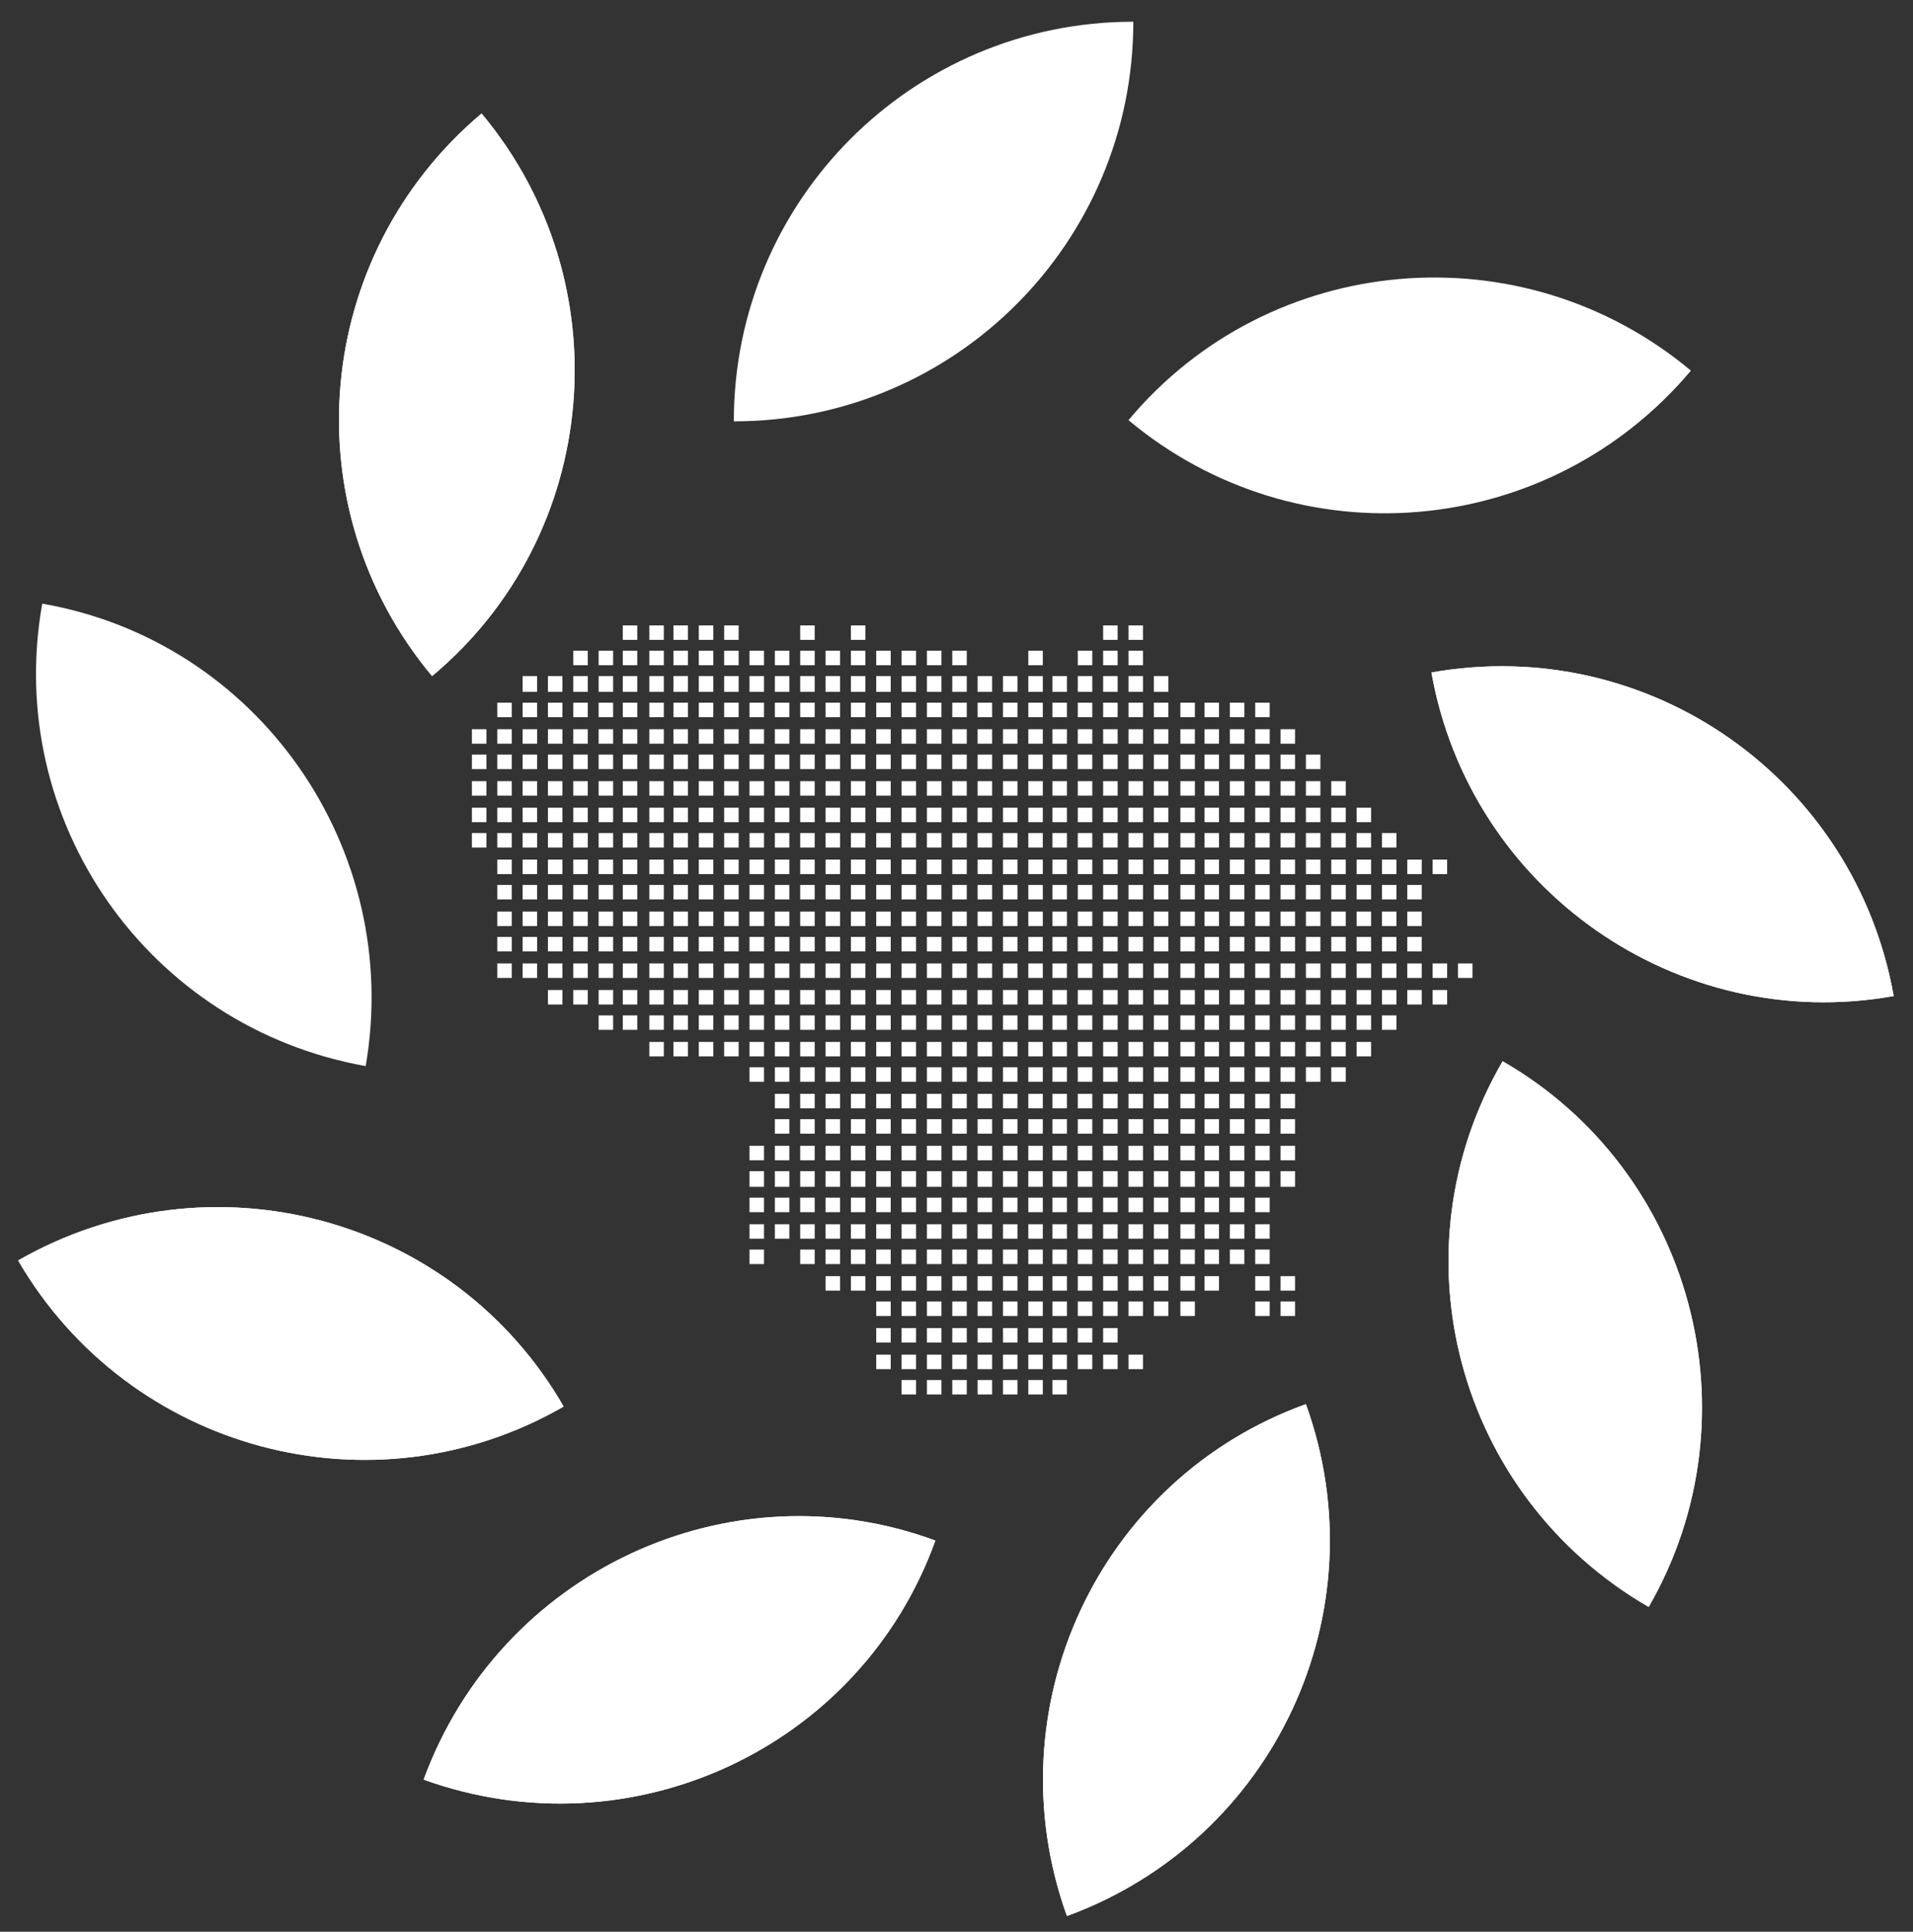
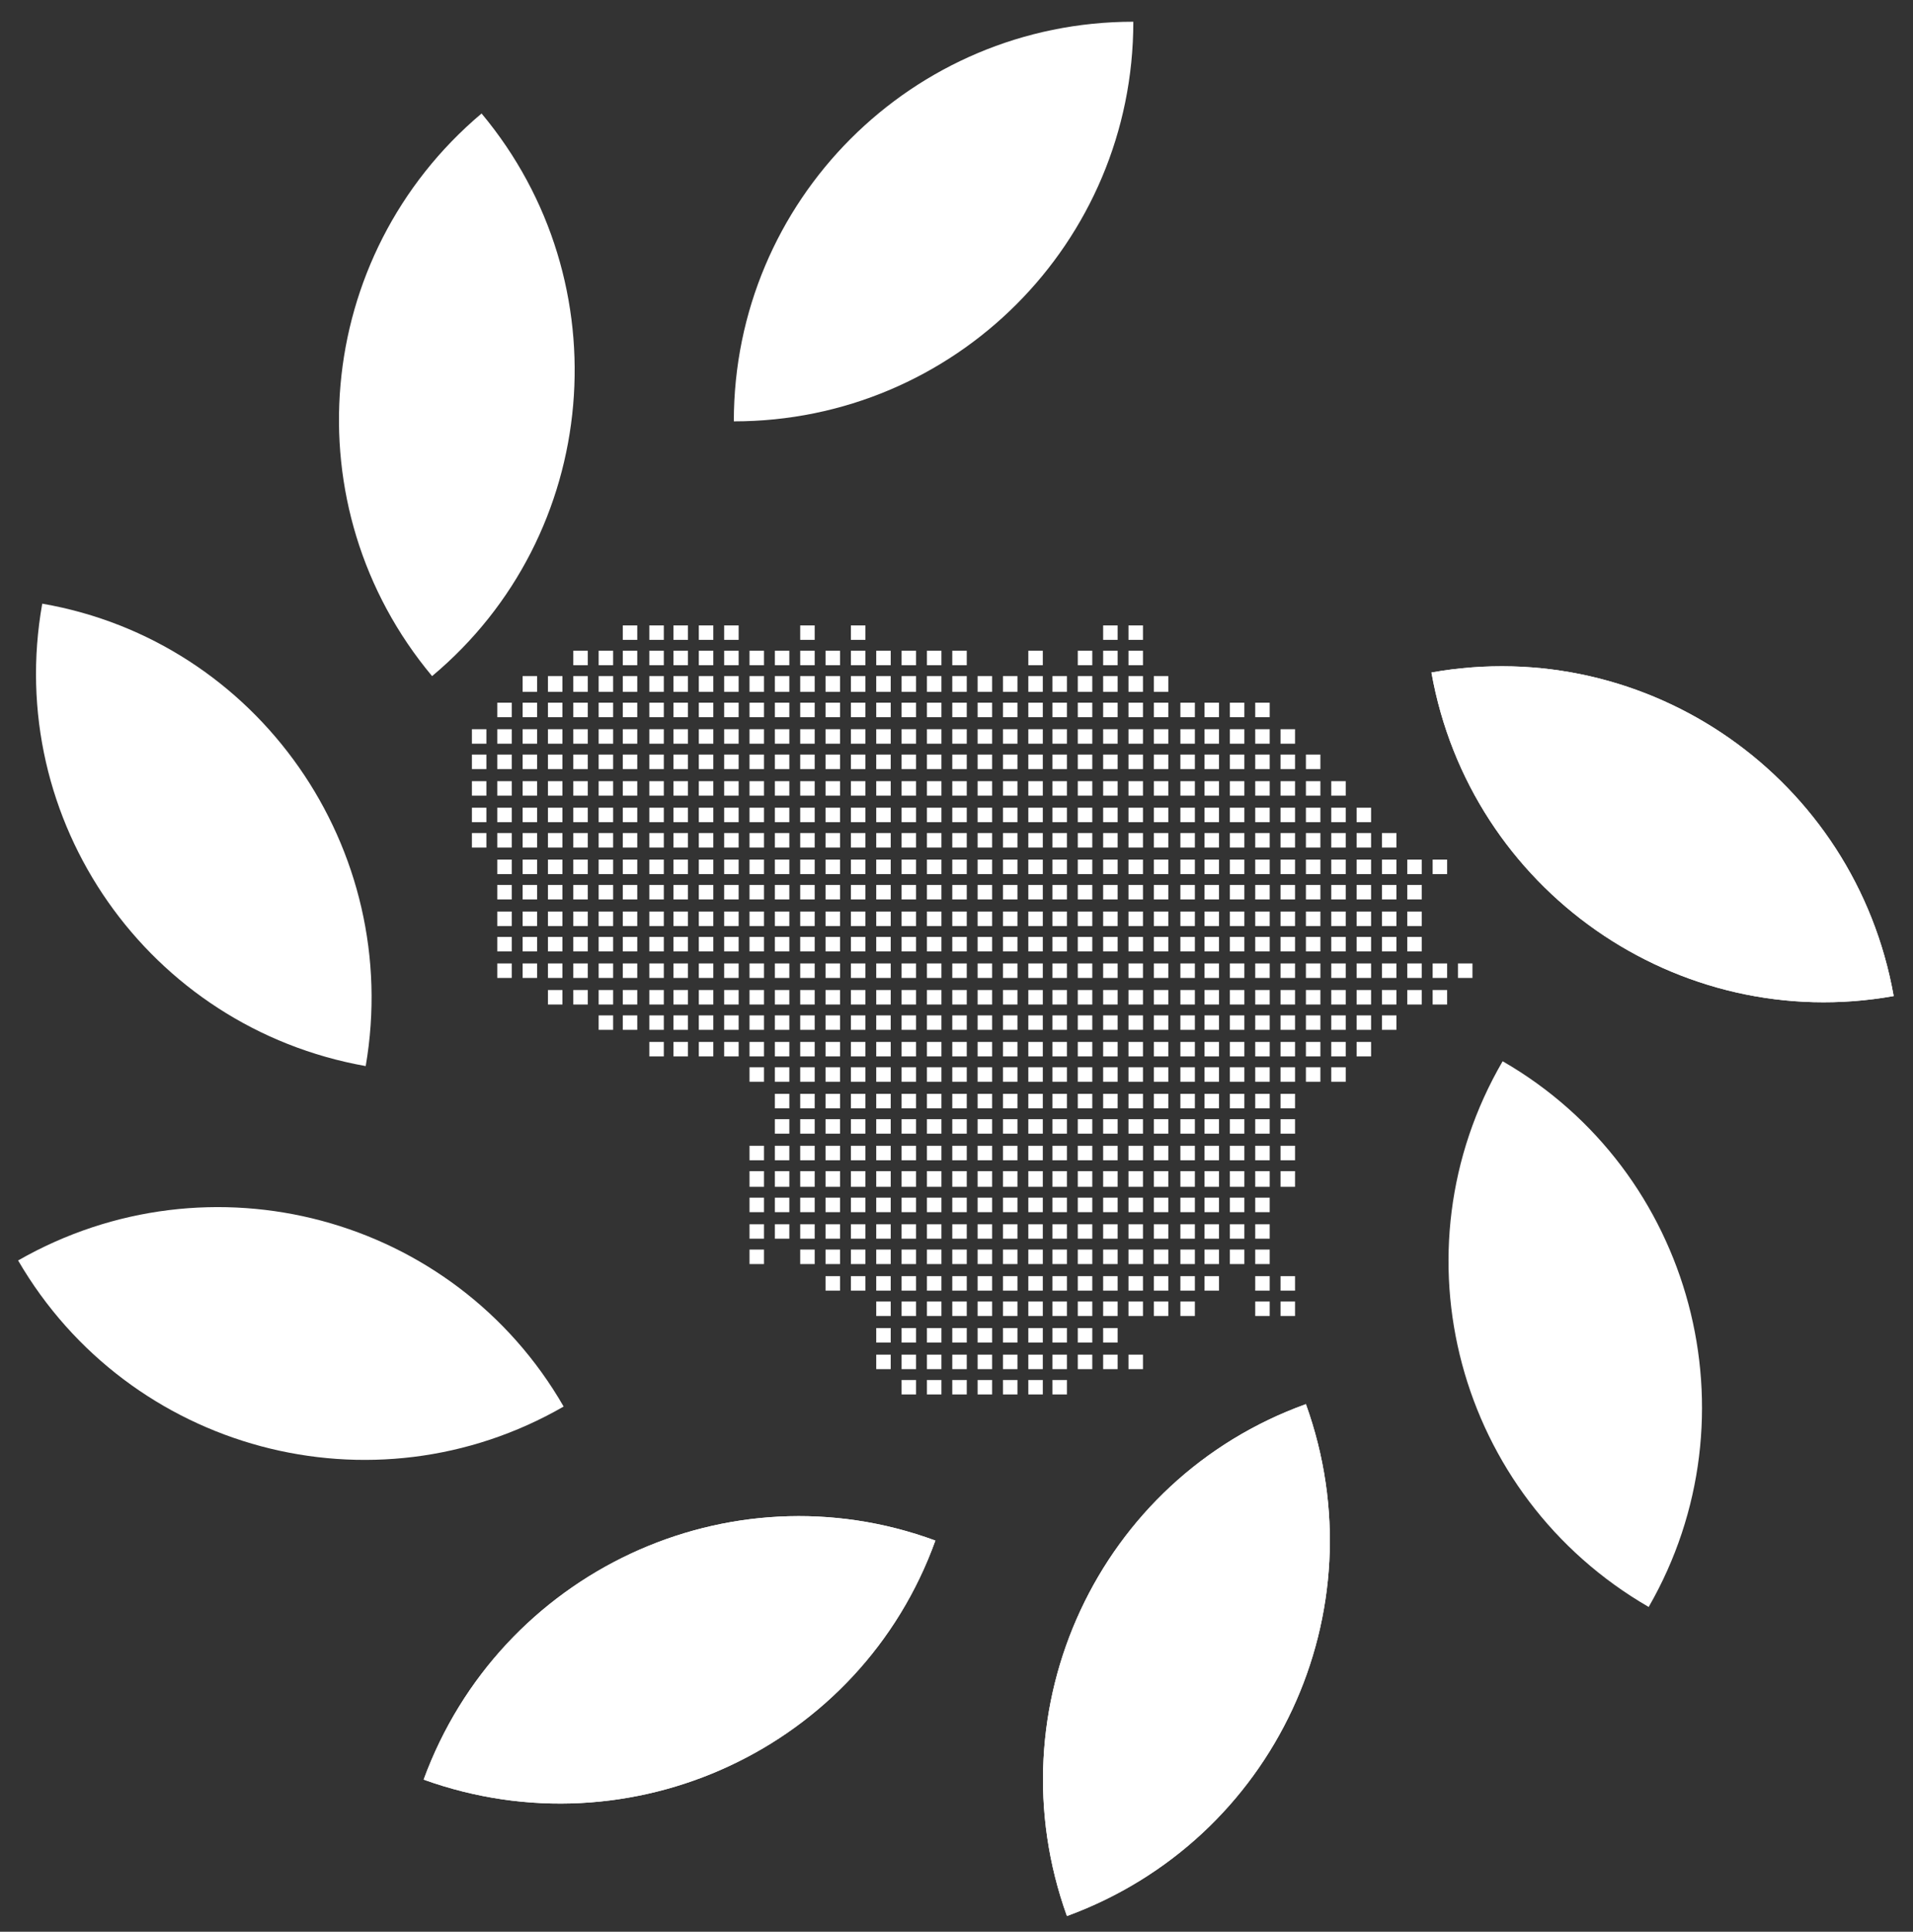
<svg xmlns="http://www.w3.org/2000/svg" version="1.1" id="Layer_1" x="0px" y="0px" viewBox="0 0 158.5 160" style="enable-background:new 0 0 158.5 160;" xml:space="preserve">
  <rect x="0" y="0" width="158.5" height="160" fill="#333333" stroke="none" />
  <style type="text/css">
	.st0{fill:#FFFFFF;}
</style>
  <g>
    <path class="st0" d="M60.8,34.9L60.8,34.9c0-18.3,14.8-33.1,33.1-33.1l0,0C93.9,20.1,79.1,34.9,60.8,34.9L60.8,34.9z" />
    <path class="st0" d="M35.8,56L35.8,56c-11.7-14-9.9-34.8,4.1-46.6l0,0C51.6,23.4,49.8,44.3,35.8,56L35.8,56z" />
    <path class="st0" d="M30.3,88.3L30.3,88.3c-18-3.2-30-20.3-26.8-38.3l0,0C21.4,53.1,33.4,70.3,30.3,88.3L30.3,88.3z" />
-     <path class="st0" d="M35.8,56L35.8,56c-11.7-14-9.9-34.8,4.1-46.6l0,0C51.6,23.4,49.8,44.3,35.8,56L35.8,56z" />
-     <path class="st0" d="M46.7,116.5L46.7,116.5c-15.8,9.1-36,3.7-45.2-12.1l0,0C17.4,95.3,37.6,100.7,46.7,116.5L46.7,116.5z" />
    <path class="st0" d="M46.7,116.5L46.7,116.5c-15.8,9.1-36,3.7-45.2-12.1l0,0C17.4,95.3,37.6,100.7,46.7,116.5L46.7,116.5z" />
    <path class="st0" d="M77.5,127.6L77.5,127.6c-6.2,17.2-25.2,26-42.4,19.8l0,0C41.4,130.2,60.4,121.3,77.5,127.6L77.5,127.6z" />
-     <path class="st0" d="M77.5,127.6L77.5,127.6c-6.2,17.2-25.2,26-42.4,19.8l0,0C41.4,130.2,60.4,121.3,77.5,127.6L77.5,127.6z" />
+     <path class="st0" d="M77.5,127.6L77.5,127.6c-6.2,17.2-25.2,26-42.4,19.8l0,0C41.4,130.2,60.4,121.3,77.5,127.6L77.5,127.6" />
    <path class="st0" d="M108.2,116.3L108.2,116.3c6.2,17.2-2.6,36.1-19.8,42.4l0,0C82.2,141.5,91,122.5,108.2,116.3L108.2,116.3z" />
    <path class="st0" d="M108.2,116.3L108.2,116.3c6.2,17.2-2.6,36.1-19.8,42.4l0,0C82.2,141.5,91,122.5,108.2,116.3L108.2,116.3z" />
    <path class="st0" d="M124.5,87.9L124.5,87.9c15.8,9.1,21.2,29.4,12.1,45.2l0,0C120.7,123.9,115.3,103.7,124.5,87.9L124.5,87.9z" />
-     <path class="st0" d="M124.5,87.9L124.5,87.9c15.8,9.1,21.2,29.4,12.1,45.2l0,0C120.7,123.9,115.3,103.7,124.5,87.9L124.5,87.9z" />
    <path class="st0" d="M118.6,55.7L118.6,55.7c18-3.2,35.1,8.8,38.3,26.8l0,0l0,0C139,85.7,121.8,73.7,118.6,55.7L118.6,55.7z" />
    <path class="st0" d="M118.6,55.7L118.6,55.7c18-3.2,35.1,8.8,38.3,26.8l0,0l0,0C139,85.7,121.8,73.7,118.6,55.7L118.6,55.7z" />
-     <path class="st0" d="M93.5,34.8L93.5,34.8c11.7-14,32.6-15.8,46.6-4.1l0,0C128.3,44.7,107.5,46.5,93.5,34.8L93.5,34.8z" />
    <path class="st0" d="M122,79.8V81h-1.2v-1.2H122z M118.7,72.4h1.2v-1.2h-1.2V72.4z M118.7,81h1.2v-1.2h-1.2V81z M118.7,83.2h1.2   v-1.2h-1.2V83.2z M116.6,72.4h1.2v-1.2h-1.2V72.4z M116.6,74.5h1.2v-1.2h-1.2V74.5z M116.6,76.7h1.2v-1.2h-1.2V76.7z M116.6,78.8   h1.2v-1.2h-1.2V78.8z M116.6,81h1.2v-1.2h-1.2V81z M116.6,83.2h1.2v-1.2h-1.2V83.2z M114.5,70.2h1.2V69h-1.2V70.2z M114.5,72.4h1.2   v-1.2h-1.2V72.4z M114.5,74.5h1.2v-1.2h-1.2V74.5z M114.5,76.7h1.2v-1.2h-1.2V76.7z M114.5,78.8h1.2v-1.2h-1.2V78.8z M114.5,81h1.2   v-1.2h-1.2V81z M114.5,83.2h1.2v-1.2h-1.2V83.2z M114.5,85.3h1.2v-1.2h-1.2V85.3z M112.4,68.1h1.2v-1.2h-1.2V68.1z M112.4,70.2h1.2   V69h-1.2V70.2z M112.4,72.4h1.2v-1.2h-1.2V72.4z M112.4,74.5h1.2v-1.2h-1.2V74.5z M112.4,76.7h1.2v-1.2h-1.2V76.7z M112.4,78.8h1.2   v-1.2h-1.2V78.8z M112.4,81h1.2v-1.2h-1.2V81z M112.4,83.2h1.2v-1.2h-1.2V83.2z M112.4,85.3h1.2v-1.2h-1.2V85.3z M112.4,87.5h1.2   v-1.2h-1.2V87.5z M110.3,65.9h1.2v-1.2h-1.2V65.9z M110.3,68.1h1.2v-1.2h-1.2V68.1z M110.3,70.2h1.2V69h-1.2V70.2z M110.3,72.4h1.2   v-1.2h-1.2V72.4z M110.3,74.5h1.2v-1.2h-1.2V74.5z M110.3,76.7h1.2v-1.2h-1.2V76.7z M110.3,78.8h1.2v-1.2h-1.2V78.8z M110.3,81h1.2   v-1.2h-1.2V81z M110.3,83.2h1.2v-1.2h-1.2V83.2z M110.3,85.3h1.2v-1.2h-1.2V85.3z M110.3,87.5h1.2v-1.2h-1.2V87.5z M110.3,89.6h1.2   v-1.2h-1.2V89.6z M108.2,63.7h1.2v-1.2h-1.2V63.7z M108.2,65.9h1.2v-1.2h-1.2V65.9z M108.2,68.1h1.2v-1.2h-1.2V68.1z M108.2,70.2   h1.2V69h-1.2V70.2z M108.2,72.4h1.2v-1.2h-1.2V72.4z M108.2,74.5h1.2v-1.2h-1.2V74.5z M108.2,76.7h1.2v-1.2h-1.2V76.7z M108.2,78.8   h1.2v-1.2h-1.2V78.8z M108.2,81h1.2v-1.2h-1.2V81z M108.2,83.2h1.2v-1.2h-1.2V83.2z M108.2,85.3h1.2v-1.2h-1.2V85.3z M108.2,87.5   h1.2v-1.2h-1.2V87.5z M108.2,89.6h1.2v-1.2h-1.2V89.6z M106.1,61.6h1.2v-1.2h-1.2V61.6z M106.1,63.7h1.2v-1.2h-1.2V63.7z    M106.1,65.9h1.2v-1.2h-1.2V65.9z M106.1,68.1h1.2v-1.2h-1.2V68.1z M106.1,70.2h1.2V69h-1.2V70.2z M106.1,72.4h1.2v-1.2h-1.2V72.4z    M106.1,74.5h1.2v-1.2h-1.2V74.5z M106.1,76.7h1.2v-1.2h-1.2V76.7z M106.1,78.8h1.2v-1.2h-1.2V78.8z M106.1,81h1.2v-1.2h-1.2V81z    M106.1,83.2h1.2v-1.2h-1.2V83.2z M106.1,85.3h1.2v-1.2h-1.2V85.3z M106.1,87.5h1.2v-1.2h-1.2V87.5z M106.1,89.6h1.2v-1.2h-1.2   V89.6z M106.1,91.8h1.2v-1.2h-1.2V91.8z M106.1,93.9h1.2v-1.2h-1.2V93.9z M106.1,96.1h1.2v-1.2h-1.2V96.1z M106.1,98.3h1.2V97h-1.2   V98.3z M106.1,106.9h1.2v-1.2h-1.2V106.9z M106.1,109h1.2v-1.2h-1.2V109z M104,59.4h1.2v-1.2H104V59.4z M104,61.6h1.2v-1.2H104   V61.6z M104,63.7h1.2v-1.2H104V63.7z M104,65.9h1.2v-1.2H104V65.9z M104,68.1h1.2v-1.2H104V68.1z M104,70.2h1.2V69H104V70.2z    M104,72.4h1.2v-1.2H104V72.4z M104,74.5h1.2v-1.2H104V74.5z M104,76.7h1.2v-1.2H104V76.7z M104,78.8h1.2v-1.2H104V78.8z M104,81   h1.2v-1.2H104V81z M104,83.2h1.2v-1.2H104V83.2z M104,85.3h1.2v-1.2H104V85.3z M104,87.5h1.2v-1.2H104V87.5z M104,89.6h1.2v-1.2   H104V89.6z M104,91.8h1.2v-1.2H104V91.8z M104,93.9h1.2v-1.2H104V93.9z M104,96.1h1.2v-1.2H104V96.1z M104,98.3h1.2V97H104V98.3z    M104,100.4h1.2v-1.2H104V100.4z M104,102.6h1.2v-1.2H104V102.6z M104,104.7h1.2v-1.2H104V104.7z M104,106.9h1.2v-1.2H104V106.9z    M104,109h1.2v-1.2H104V109z M101.9,59.4h1.2v-1.2h-1.2V59.4z M101.9,61.6h1.2v-1.2h-1.2V61.6z M101.9,63.7h1.2v-1.2h-1.2V63.7z    M101.9,65.9h1.2v-1.2h-1.2V65.9z M101.9,68.1h1.2v-1.2h-1.2V68.1z M101.9,70.2h1.2V69h-1.2V70.2z M101.9,72.4h1.2v-1.2h-1.2V72.4z    M101.9,74.5h1.2v-1.2h-1.2V74.5z M101.9,76.7h1.2v-1.2h-1.2V76.7z M101.9,78.8h1.2v-1.2h-1.2V78.8z M101.9,81h1.2v-1.2h-1.2V81z    M101.9,83.2h1.2v-1.2h-1.2V83.2z M101.9,85.3h1.2v-1.2h-1.2V85.3z M101.9,87.5h1.2v-1.2h-1.2V87.5z M101.9,89.6h1.2v-1.2h-1.2   V89.6z M101.9,91.8h1.2v-1.2h-1.2V91.8z M101.9,93.9h1.2v-1.2h-1.2V93.9z M101.9,96.1h1.2v-1.2h-1.2V96.1z M101.9,98.3h1.2V97h-1.2   V98.3z M101.9,100.4h1.2v-1.2h-1.2V100.4z M101.9,102.6h1.2v-1.2h-1.2V102.6z M101.9,104.7h1.2v-1.2h-1.2V104.7z M99.8,59.4h1.2   v-1.2h-1.2V59.4z M99.8,61.6h1.2v-1.2h-1.2V61.6z M99.8,63.7h1.2v-1.2h-1.2V63.7z M99.8,65.9h1.2v-1.2h-1.2V65.9z M99.8,68.1h1.2   v-1.2h-1.2V68.1z M99.8,70.2h1.2V69h-1.2V70.2z M99.8,72.4h1.2v-1.2h-1.2V72.4z M99.8,74.5h1.2v-1.2h-1.2V74.5z M99.8,76.7h1.2   v-1.2h-1.2V76.7z M99.8,78.8h1.2v-1.2h-1.2V78.8z M99.8,81h1.2v-1.2h-1.2V81z M99.8,83.2h1.2v-1.2h-1.2V83.2z M99.8,85.3h1.2v-1.2   h-1.2V85.3z M99.8,87.5h1.2v-1.2h-1.2V87.5z M99.8,89.6h1.2v-1.2h-1.2V89.6z M99.8,91.8h1.2v-1.2h-1.2V91.8z M99.8,93.9h1.2v-1.2   h-1.2V93.9z M99.8,96.1h1.2v-1.2h-1.2V96.1z M99.8,98.3h1.2V97h-1.2V98.3z M99.8,100.4h1.2v-1.2h-1.2V100.4z M99.8,102.6h1.2v-1.2   h-1.2V102.6z M99.8,104.7h1.2v-1.2h-1.2V104.7z M99.8,106.9h1.2v-1.2h-1.2V106.9z M97.7,59.4H99v-1.2h-1.2V59.4z M97.7,61.6H99   v-1.2h-1.2V61.6z M97.7,63.7H99v-1.2h-1.2V63.7z M97.7,65.9H99v-1.2h-1.2V65.9z M97.7,68.1H99v-1.2h-1.2V68.1z M97.7,70.2H99V69   h-1.2V70.2z M97.7,72.4H99v-1.2h-1.2V72.4z M97.7,74.5H99v-1.2h-1.2V74.5z M97.7,76.7H99v-1.2h-1.2V76.7z M97.7,78.8H99v-1.2h-1.2   V78.8z M97.7,81H99v-1.2h-1.2V81z M97.7,83.2H99v-1.2h-1.2V83.2z M97.7,85.3H99v-1.2h-1.2V85.3z M97.7,87.5H99v-1.2h-1.2V87.5z    M97.7,89.6H99v-1.2h-1.2V89.6z M97.7,91.8H99v-1.2h-1.2V91.8z M97.7,93.9H99v-1.2h-1.2V93.9z M97.7,96.1H99v-1.2h-1.2V96.1z    M97.7,98.3H99V97h-1.2V98.3z M97.7,100.4H99v-1.2h-1.2V100.4z M97.7,102.6H99v-1.2h-1.2V102.6z M97.7,104.7H99v-1.2h-1.2V104.7z    M97.7,106.9H99v-1.2h-1.2V106.9z M97.7,109H99v-1.2h-1.2V109z M95.6,57.3h1.2V56h-1.2V57.3z M95.6,59.4h1.2v-1.2h-1.2V59.4z    M95.6,61.6h1.2v-1.2h-1.2V61.6z M95.6,63.7h1.2v-1.2h-1.2V63.7z M95.6,65.9h1.2v-1.2h-1.2V65.9z M95.6,68.1h1.2v-1.2h-1.2V68.1z    M95.6,70.2h1.2V69h-1.2V70.2z M95.6,72.4h1.2v-1.2h-1.2V72.4z M95.6,74.5h1.2v-1.2h-1.2V74.5z M95.6,76.7h1.2v-1.2h-1.2V76.7z    M95.6,78.8h1.2v-1.2h-1.2V78.8z M95.6,81h1.2v-1.2h-1.2V81z M95.6,83.2h1.2v-1.2h-1.2V83.2z M95.6,85.3h1.2v-1.2h-1.2V85.3z    M95.6,87.5h1.2v-1.2h-1.2V87.5z M95.6,89.6h1.2v-1.2h-1.2V89.6z M95.6,91.8h1.2v-1.2h-1.2V91.8z M95.6,93.9h1.2v-1.2h-1.2V93.9z    M95.6,96.1h1.2v-1.2h-1.2V96.1z M95.6,98.3h1.2V97h-1.2V98.3z M95.6,100.4h1.2v-1.2h-1.2V100.4z M95.6,102.6h1.2v-1.2h-1.2V102.6z    M95.6,104.7h1.2v-1.2h-1.2V104.7z M95.6,106.9h1.2v-1.2h-1.2V106.9z M95.6,109h1.2v-1.2h-1.2V109z M93.5,53h1.2v-1.2h-1.2V53z    M93.5,55.1h1.2v-1.2h-1.2V55.1z M93.5,57.3h1.2V56h-1.2V57.3z M93.5,59.4h1.2v-1.2h-1.2V59.4z M93.5,61.6h1.2v-1.2h-1.2V61.6z    M93.5,63.7h1.2v-1.2h-1.2V63.7z M93.5,65.9h1.2v-1.2h-1.2V65.9z M93.5,68.1h1.2v-1.2h-1.2V68.1z M93.5,70.2h1.2V69h-1.2V70.2z    M93.5,72.4h1.2v-1.2h-1.2V72.4z M93.5,74.5h1.2v-1.2h-1.2V74.5z M93.5,76.7h1.2v-1.2h-1.2V76.7z M93.5,78.8h1.2v-1.2h-1.2V78.8z    M93.5,81h1.2v-1.2h-1.2V81z M93.5,83.2h1.2v-1.2h-1.2V83.2z M93.5,85.3h1.2v-1.2h-1.2V85.3z M93.5,87.5h1.2v-1.2h-1.2V87.5z    M93.5,89.6h1.2v-1.2h-1.2V89.6z M93.5,91.8h1.2v-1.2h-1.2V91.8z M93.5,93.9h1.2v-1.2h-1.2V93.9z M93.5,96.1h1.2v-1.2h-1.2V96.1z    M93.5,98.3h1.2V97h-1.2V98.3z M93.5,100.4h1.2v-1.2h-1.2V100.4z M93.5,102.6h1.2v-1.2h-1.2V102.6z M93.5,104.7h1.2v-1.2h-1.2   V104.7z M93.5,106.9h1.2v-1.2h-1.2V106.9z M93.5,109h1.2v-1.2h-1.2V109z M93.5,113.4h1.2v-1.2h-1.2V113.4z M91.4,53h1.2v-1.2h-1.2   V53z M91.4,55.1h1.2v-1.2h-1.2V55.1z M91.4,57.3h1.2V56h-1.2V57.3z M91.4,59.4h1.2v-1.2h-1.2V59.4z M91.4,61.6h1.2v-1.2h-1.2V61.6z    M91.4,63.7h1.2v-1.2h-1.2V63.7z M91.4,65.9h1.2v-1.2h-1.2V65.9z M91.4,68.1h1.2v-1.2h-1.2V68.1z M91.4,70.2h1.2V69h-1.2V70.2z    M91.4,72.4h1.2v-1.2h-1.2V72.4z M91.4,74.5h1.2v-1.2h-1.2V74.5z M91.4,76.7h1.2v-1.2h-1.2V76.7z M91.4,78.8h1.2v-1.2h-1.2V78.8z    M91.4,81h1.2v-1.2h-1.2V81z M91.4,83.2h1.2v-1.2h-1.2V83.2z M91.4,85.3h1.2v-1.2h-1.2V85.3z M91.4,87.5h1.2v-1.2h-1.2V87.5z    M91.4,89.6h1.2v-1.2h-1.2V89.6z M91.4,91.8h1.2v-1.2h-1.2V91.8z M91.4,93.9h1.2v-1.2h-1.2V93.9z M91.4,96.1h1.2v-1.2h-1.2V96.1z    M91.4,98.3h1.2V97h-1.2V98.3z M91.4,100.4h1.2v-1.2h-1.2V100.4z M91.4,102.6h1.2v-1.2h-1.2V102.6z M91.4,104.7h1.2v-1.2h-1.2   V104.7z M91.4,106.9h1.2v-1.2h-1.2V106.9z M91.4,109h1.2v-1.2h-1.2V109z M91.4,111.2h1.2V110h-1.2V111.2z M91.4,113.4h1.2v-1.2   h-1.2V113.4z M89.3,55.1h1.2v-1.2h-1.2V55.1z M89.3,57.3h1.2V56h-1.2V57.3z M89.3,59.4h1.2v-1.2h-1.2V59.4z M89.3,61.6h1.2v-1.2   h-1.2V61.6z M89.3,63.7h1.2v-1.2h-1.2V63.7z M89.3,65.9h1.2v-1.2h-1.2V65.9z M89.3,68.1h1.2v-1.2h-1.2V68.1z M89.3,70.2h1.2V69   h-1.2V70.2z M89.3,72.4h1.2v-1.2h-1.2V72.4z M89.3,74.5h1.2v-1.2h-1.2V74.5z M89.3,76.7h1.2v-1.2h-1.2V76.7z M89.3,78.8h1.2v-1.2   h-1.2V78.8z M89.3,81h1.2v-1.2h-1.2V81z M89.3,83.2h1.2v-1.2h-1.2V83.2z M89.3,85.3h1.2v-1.2h-1.2V85.3z M89.3,87.5h1.2v-1.2h-1.2   V87.5z M89.3,89.6h1.2v-1.2h-1.2V89.6z M89.3,91.8h1.2v-1.2h-1.2V91.8z M89.3,93.9h1.2v-1.2h-1.2V93.9z M89.3,96.1h1.2v-1.2h-1.2   V96.1z M89.3,98.3h1.2V97h-1.2V98.3z M89.3,100.4h1.2v-1.2h-1.2V100.4z M89.3,102.6h1.2v-1.2h-1.2V102.6z M89.3,104.7h1.2v-1.2   h-1.2V104.7z M89.3,106.9h1.2v-1.2h-1.2V106.9z M89.3,109h1.2v-1.2h-1.2V109z M89.3,111.2h1.2V110h-1.2V111.2z M89.3,113.4h1.2   v-1.2h-1.2V113.4z M87.2,57.3h1.2V56h-1.2V57.3z M87.2,59.4h1.2v-1.2h-1.2V59.4z M87.2,61.6h1.2v-1.2h-1.2V61.6z M87.2,63.7h1.2   v-1.2h-1.2V63.7z M87.2,65.9h1.2v-1.2h-1.2V65.9z M87.2,68.1h1.2v-1.2h-1.2V68.1z M87.2,70.2h1.2V69h-1.2V70.2z M87.2,72.4h1.2   v-1.2h-1.2V72.4z M87.2,74.5h1.2v-1.2h-1.2V74.5z M87.2,76.7h1.2v-1.2h-1.2V76.7z M87.2,78.8h1.2v-1.2h-1.2V78.8z M87.2,81h1.2   v-1.2h-1.2V81z M87.2,83.2h1.2v-1.2h-1.2V83.2z M87.2,85.3h1.2v-1.2h-1.2V85.3z M87.2,87.5h1.2v-1.2h-1.2V87.5z M87.2,89.6h1.2   v-1.2h-1.2V89.6z M87.2,91.8h1.2v-1.2h-1.2V91.8z M87.2,93.9h1.2v-1.2h-1.2V93.9z M87.2,96.1h1.2v-1.2h-1.2V96.1z M87.2,98.3h1.2   V97h-1.2V98.3z M87.2,100.4h1.2v-1.2h-1.2V100.4z M87.2,102.6h1.2v-1.2h-1.2V102.6z M87.2,104.7h1.2v-1.2h-1.2V104.7z M87.2,106.9   h1.2v-1.2h-1.2V106.9z M87.2,109h1.2v-1.2h-1.2V109z M87.2,111.2h1.2V110h-1.2V111.2z M87.2,113.4h1.2v-1.2h-1.2V113.4z    M87.2,115.5h1.2v-1.2h-1.2V115.5z M85.2,55.1h1.2v-1.2h-1.2C85.2,53.9,85.2,55.1,85.2,55.1z M85.2,57.3h1.2V56h-1.2   C85.2,56,85.2,57.3,85.2,57.3z M85.2,59.4h1.2v-1.2h-1.2C85.2,58.2,85.2,59.4,85.2,59.4z M85.2,61.6h1.2v-1.2h-1.2   C85.2,60.3,85.2,61.6,85.2,61.6z M85.2,63.7h1.2v-1.2h-1.2C85.2,62.5,85.2,63.7,85.2,63.7z M85.2,65.9h1.2v-1.2h-1.2   C85.2,64.7,85.2,65.9,85.2,65.9z M85.2,68.1h1.2v-1.2h-1.2C85.2,66.8,85.2,68.1,85.2,68.1z M85.2,70.2h1.2V69h-1.2   C85.2,69,85.2,70.2,85.2,70.2z M85.2,72.4h1.2v-1.2h-1.2C85.2,71.1,85.2,72.4,85.2,72.4z M85.2,74.5h1.2v-1.2h-1.2   C85.2,73.3,85.2,74.5,85.2,74.5z M85.2,76.7h1.2v-1.2h-1.2C85.2,75.4,85.2,76.7,85.2,76.7z M85.2,78.8h1.2v-1.2h-1.2   C85.2,77.6,85.2,78.8,85.2,78.8z M85.2,81h1.2v-1.2h-1.2C85.2,79.8,85.2,81,85.2,81z M85.2,83.2h1.2v-1.2h-1.2   C85.2,81.9,85.2,83.2,85.2,83.2z M85.2,85.3h1.2v-1.2h-1.2C85.2,84.1,85.2,85.3,85.2,85.3z M85.2,87.5h1.2v-1.2h-1.2   C85.2,86.2,85.2,87.5,85.2,87.5z M85.2,89.6h1.2v-1.2h-1.2C85.2,88.4,85.2,89.6,85.2,89.6z M85.2,91.8h1.2v-1.2h-1.2   C85.2,90.5,85.2,91.8,85.2,91.8z M85.2,93.9h1.2v-1.2h-1.2C85.2,92.7,85.2,93.9,85.2,93.9z M85.2,96.1h1.2v-1.2h-1.2   C85.2,94.9,85.2,96.1,85.2,96.1z M85.2,98.3h1.2V97h-1.2C85.2,97,85.2,98.3,85.2,98.3z M85.2,100.4h1.2v-1.2h-1.2   C85.2,99.2,85.2,100.4,85.2,100.4z M85.2,102.6h1.2v-1.2h-1.2C85.2,101.3,85.2,102.6,85.2,102.6z M85.2,104.7h1.2v-1.2h-1.2   C85.2,103.5,85.2,104.7,85.2,104.7z M85.2,106.9h1.2v-1.2h-1.2C85.2,105.7,85.2,106.9,85.2,106.9z M85.2,109h1.2v-1.2h-1.2   C85.2,107.8,85.2,109,85.2,109z M85.2,111.2h1.2V110h-1.2C85.2,110,85.2,111.2,85.2,111.2z M85.2,113.4h1.2v-1.2h-1.2   C85.2,112.1,85.2,113.4,85.2,113.4z M85.2,115.5h1.2v-1.2h-1.2C85.2,114.3,85.2,115.5,85.2,115.5z M83.1,57.3h1.2V56h-1.2V57.3z    M83.1,59.4h1.2v-1.2h-1.2V59.4z M83.1,61.6h1.2v-1.2h-1.2V61.6z M83.1,63.7h1.2v-1.2h-1.2V63.7z M83.1,65.9h1.2v-1.2h-1.2V65.9z    M83.1,68.1h1.2v-1.2h-1.2V68.1z M83.1,70.2h1.2V69h-1.2V70.2z M83.1,72.4h1.2v-1.2h-1.2V72.4z M83.1,74.5h1.2v-1.2h-1.2V74.5z    M83.1,76.7h1.2v-1.2h-1.2V76.7z M83.1,78.8h1.2v-1.2h-1.2V78.8z M83.1,81h1.2v-1.2h-1.2V81z M83.1,83.2h1.2v-1.2h-1.2V83.2z    M83.1,85.3h1.2v-1.2h-1.2V85.3z M83.1,87.5h1.2v-1.2h-1.2V87.5z M83.1,89.6h1.2v-1.2h-1.2V89.6z M83.1,91.8h1.2v-1.2h-1.2V91.8z    M83.1,93.9h1.2v-1.2h-1.2V93.9z M83.1,96.1h1.2v-1.2h-1.2V96.1z M83.1,98.3h1.2V97h-1.2V98.3z M83.1,100.4h1.2v-1.2h-1.2V100.4z    M83.1,102.6h1.2v-1.2h-1.2V102.6z M83.1,104.7h1.2v-1.2h-1.2V104.7z M83.1,106.9h1.2v-1.2h-1.2V106.9z M83.1,109h1.2v-1.2h-1.2   V109z M83.1,111.2h1.2V110h-1.2V111.2z M83.1,113.4h1.2v-1.2h-1.2V113.4z M83.1,115.5h1.2v-1.2h-1.2V115.5z M81,57.3h1.2V56H81   V57.3z M81,59.4h1.2v-1.2H81V59.4z M81,61.6h1.2v-1.2H81V61.6z M81,63.7h1.2v-1.2H81V63.7z M81,65.9h1.2v-1.2H81V65.9z M81,68.1   h1.2v-1.2H81V68.1z M81,70.2h1.2V69H81V70.2z M81,72.4h1.2v-1.2H81V72.4z M81,74.5h1.2v-1.2H81V74.5z M81,76.7h1.2v-1.2H81V76.7z    M81,78.8h1.2v-1.2H81V78.8z M81,81h1.2v-1.2H81V81z M81,83.2h1.2v-1.2H81V83.2z M81,85.3h1.2v-1.2H81V85.3z M81,87.5h1.2v-1.2H81   V87.5z M81,89.6h1.2v-1.2H81V89.6z M81,91.8h1.2v-1.2H81V91.8z M81,93.9h1.2v-1.2H81V93.9z M81,96.1h1.2v-1.2H81V96.1z M81,98.3   h1.2V97H81V98.3z M81,100.4h1.2v-1.2H81V100.4z M81,102.6h1.2v-1.2H81V102.6z M81,104.7h1.2v-1.2H81V104.7z M81,106.9h1.2v-1.2H81   V106.9z M81,109h1.2v-1.2H81V109z M81,111.2h1.2V110H81V111.2z M81,113.4h1.2v-1.2H81V113.4z M81,115.5h1.2v-1.2H81V115.5z    M78.9,55.1h1.2v-1.2h-1.2V55.1z M78.9,57.3h1.2V56h-1.2V57.3z M78.9,59.4h1.2v-1.2h-1.2V59.4z M78.9,61.6h1.2v-1.2h-1.2V61.6z    M78.9,63.7h1.2v-1.2h-1.2V63.7z M78.9,65.9h1.2v-1.2h-1.2V65.9z M78.9,68.1h1.2v-1.2h-1.2V68.1z M78.9,70.2h1.2V69h-1.2V70.2z    M78.9,72.4h1.2v-1.2h-1.2V72.4z M78.9,74.5h1.2v-1.2h-1.2V74.5z M78.9,76.7h1.2v-1.2h-1.2V76.7z M78.9,78.8h1.2v-1.2h-1.2V78.8z    M78.9,81h1.2v-1.2h-1.2V81z M78.9,83.2h1.2v-1.2h-1.2V83.2z M78.9,85.3h1.2v-1.2h-1.2V85.3z M78.9,87.5h1.2v-1.2h-1.2V87.5z    M78.9,89.6h1.2v-1.2h-1.2V89.6z M78.9,91.8h1.2v-1.2h-1.2V91.8z M78.9,93.9h1.2v-1.2h-1.2V93.9z M78.9,96.1h1.2v-1.2h-1.2V96.1z    M78.9,98.3h1.2V97h-1.2V98.3z M78.9,100.4h1.2v-1.2h-1.2V100.4z M78.9,102.6h1.2v-1.2h-1.2V102.6z M78.9,104.7h1.2v-1.2h-1.2   V104.7z M78.9,106.9h1.2v-1.2h-1.2V106.9z M78.9,109h1.2v-1.2h-1.2V109z M78.9,111.2h1.2V110h-1.2V111.2z M78.9,113.4h1.2v-1.2   h-1.2V113.4z M78.9,115.5h1.2v-1.2h-1.2V115.5z M76.8,55.1H78v-1.2h-1.2V55.1z M76.8,57.3H78V56h-1.2V57.3z M76.8,59.4H78v-1.2   h-1.2V59.4z M76.8,61.6H78v-1.2h-1.2V61.6z M76.8,63.7H78v-1.2h-1.2V63.7z M76.8,65.9H78v-1.2h-1.2V65.9z M76.8,68.1H78v-1.2h-1.2   V68.1z M76.8,70.2H78V69h-1.2V70.2z M76.8,72.4H78v-1.2h-1.2V72.4z M76.8,74.5H78v-1.2h-1.2V74.5z M76.8,76.7H78v-1.2h-1.2V76.7z    M76.8,78.8H78v-1.2h-1.2V78.8z M76.8,81H78v-1.2h-1.2V81z M76.8,83.2H78v-1.2h-1.2V83.2z M76.8,85.3H78v-1.2h-1.2V85.3z    M76.8,87.5H78v-1.2h-1.2V87.5z M76.8,89.6H78v-1.2h-1.2V89.6z M76.8,91.8H78v-1.2h-1.2V91.8z M76.8,93.9H78v-1.2h-1.2V93.9z    M76.8,96.1H78v-1.2h-1.2V96.1z M76.8,98.3H78V97h-1.2V98.3z M76.8,100.4H78v-1.2h-1.2V100.4z M76.8,102.6H78v-1.2h-1.2V102.6z    M76.8,104.7H78v-1.2h-1.2V104.7z M76.8,106.9H78v-1.2h-1.2V106.9z M76.8,109H78v-1.2h-1.2V109z M76.8,111.2H78V110h-1.2V111.2z    M76.8,113.4H78v-1.2h-1.2V113.4z M76.8,115.5H78v-1.2h-1.2V115.5z M74.7,55.1h1.2v-1.2h-1.2V55.1z M74.7,57.3h1.2V56h-1.2V57.3z    M74.7,59.4h1.2v-1.2h-1.2V59.4z M74.7,61.6h1.2v-1.2h-1.2V61.6z M74.7,63.7h1.2v-1.2h-1.2V63.7z M74.7,65.9h1.2v-1.2h-1.2V65.9z    M74.7,68.1h1.2v-1.2h-1.2V68.1z M74.7,70.2h1.2V69h-1.2V70.2z M74.7,72.4h1.2v-1.2h-1.2V72.4z M74.7,74.5h1.2v-1.2h-1.2V74.5z    M74.7,76.7h1.2v-1.2h-1.2V76.7z M74.7,78.8h1.2v-1.2h-1.2V78.8z M74.7,81h1.2v-1.2h-1.2V81z M74.7,83.2h1.2v-1.2h-1.2V83.2z    M74.7,85.3h1.2v-1.2h-1.2V85.3z M74.7,87.5h1.2v-1.2h-1.2V87.5z M74.7,89.6h1.2v-1.2h-1.2V89.6z M74.7,91.8h1.2v-1.2h-1.2V91.8z    M74.7,93.9h1.2v-1.2h-1.2V93.9z M74.7,96.1h1.2v-1.2h-1.2V96.1z M74.7,98.3h1.2V97h-1.2V98.3z M74.7,100.4h1.2v-1.2h-1.2V100.4z    M74.7,102.6h1.2v-1.2h-1.2V102.6z M74.7,104.7h1.2v-1.2h-1.2V104.7z M74.7,106.9h1.2v-1.2h-1.2V106.9z M74.7,109h1.2v-1.2h-1.2   V109z M74.7,111.2h1.2V110h-1.2V111.2z M74.7,113.4h1.2v-1.2h-1.2V113.4z M74.7,115.5h1.2v-1.2h-1.2V115.5z M72.6,55.1h1.2v-1.2   h-1.2V55.1z M72.6,57.3h1.2V56h-1.2V57.3z M72.6,59.4h1.2v-1.2h-1.2V59.4z M72.6,61.6h1.2v-1.2h-1.2V61.6z M72.6,63.7h1.2v-1.2   h-1.2V63.7z M72.6,65.9h1.2v-1.2h-1.2V65.9z M72.6,68.1h1.2v-1.2h-1.2V68.1z M72.6,70.2h1.2V69h-1.2V70.2z M72.6,72.4h1.2v-1.2   h-1.2V72.4z M72.6,74.5h1.2v-1.2h-1.2V74.5z M72.6,76.7h1.2v-1.2h-1.2V76.7z M72.6,78.8h1.2v-1.2h-1.2V78.8z M72.6,81h1.2v-1.2   h-1.2V81z M72.6,83.2h1.2v-1.2h-1.2V83.2z M72.6,85.3h1.2v-1.2h-1.2V85.3z M72.6,87.5h1.2v-1.2h-1.2V87.5z M72.6,89.6h1.2v-1.2   h-1.2V89.6z M72.6,91.8h1.2v-1.2h-1.2V91.8z M72.6,93.9h1.2v-1.2h-1.2V93.9z M72.6,96.1h1.2v-1.2h-1.2V96.1z M72.6,98.3h1.2V97   h-1.2V98.3z M72.6,100.4h1.2v-1.2h-1.2V100.4z M72.6,102.6h1.2v-1.2h-1.2V102.6z M72.6,104.7h1.2v-1.2h-1.2V104.7z M72.6,106.9h1.2   v-1.2h-1.2V106.9z M72.6,109h1.2v-1.2h-1.2V109z M72.6,111.2h1.2V110h-1.2V111.2z M72.6,113.4h1.2v-1.2h-1.2V113.4z M70.5,53h1.2   v-1.2h-1.2V53z M70.5,55.1h1.2v-1.2h-1.2V55.1z M70.5,57.3h1.2V56h-1.2V57.3z M70.5,59.4h1.2v-1.2h-1.2V59.4z M70.5,61.6h1.2v-1.2   h-1.2V61.6z M70.5,63.7h1.2v-1.2h-1.2V63.7z M70.5,65.9h1.2v-1.2h-1.2V65.9z M70.5,68.1h1.2v-1.2h-1.2V68.1z M70.5,70.2h1.2V69   h-1.2V70.2z M70.5,72.4h1.2v-1.2h-1.2V72.4z M70.5,74.5h1.2v-1.2h-1.2V74.5z M70.5,76.7h1.2v-1.2h-1.2V76.7z M70.5,78.8h1.2v-1.2   h-1.2V78.8z M70.5,81h1.2v-1.2h-1.2V81z M70.5,83.2h1.2v-1.2h-1.2V83.2z M70.5,85.3h1.2v-1.2h-1.2V85.3z M70.5,87.5h1.2v-1.2h-1.2   V87.5z M70.5,89.6h1.2v-1.2h-1.2V89.6z M70.5,91.8h1.2v-1.2h-1.2V91.8z M70.5,93.9h1.2v-1.2h-1.2V93.9z M70.5,96.1h1.2v-1.2h-1.2   V96.1z M70.5,98.3h1.2V97h-1.2V98.3z M70.5,100.4h1.2v-1.2h-1.2V100.4z M70.5,102.6h1.2v-1.2h-1.2V102.6z M70.5,104.7h1.2v-1.2   h-1.2V104.7z M70.5,106.9h1.2v-1.2h-1.2V106.9z M68.4,55.1h1.2v-1.2h-1.2V55.1z M68.4,57.3h1.2V56h-1.2V57.3z M68.4,59.4h1.2v-1.2   h-1.2V59.4z M68.4,61.6h1.2v-1.2h-1.2V61.6z M68.4,63.7h1.2v-1.2h-1.2V63.7z M68.4,65.9h1.2v-1.2h-1.2V65.9z M68.4,68.1h1.2v-1.2   h-1.2V68.1z M68.4,70.2h1.2V69h-1.2V70.2z M68.4,72.4h1.2v-1.2h-1.2V72.4z M68.4,74.5h1.2v-1.2h-1.2V74.5z M68.4,76.7h1.2v-1.2   h-1.2V76.7z M68.4,78.8h1.2v-1.2h-1.2V78.8z M68.4,81h1.2v-1.2h-1.2V81z M68.4,83.2h1.2v-1.2h-1.2V83.2z M68.4,85.3h1.2v-1.2h-1.2   V85.3z M68.4,87.5h1.2v-1.2h-1.2V87.5z M68.4,89.6h1.2v-1.2h-1.2V89.6z M68.4,91.8h1.2v-1.2h-1.2V91.8z M68.4,93.9h1.2v-1.2h-1.2   V93.9z M68.4,96.1h1.2v-1.2h-1.2V96.1z M68.4,98.3h1.2V97h-1.2V98.3z M68.4,100.4h1.2v-1.2h-1.2V100.4z M68.4,102.6h1.2v-1.2h-1.2   V102.6z M68.4,104.7h1.2v-1.2h-1.2V104.7z M68.4,106.9h1.2v-1.2h-1.2V106.9z M66.3,53h1.2v-1.2h-1.2V53z M66.3,55.1h1.2v-1.2h-1.2   V55.1z M66.3,57.3h1.2V56h-1.2V57.3z M66.3,59.4h1.2v-1.2h-1.2V59.4z M66.3,61.6h1.2v-1.2h-1.2V61.6z M66.3,63.7h1.2v-1.2h-1.2   V63.7z M66.3,65.9h1.2v-1.2h-1.2V65.9z M66.3,68.1h1.2v-1.2h-1.2V68.1z M66.3,70.2h1.2V69h-1.2V70.2z M66.3,72.4h1.2v-1.2h-1.2   V72.4z M66.3,74.5h1.2v-1.2h-1.2V74.5z M66.3,76.7h1.2v-1.2h-1.2V76.7z M66.3,78.8h1.2v-1.2h-1.2V78.8z M66.3,81h1.2v-1.2h-1.2V81z    M66.3,83.2h1.2v-1.2h-1.2V83.2z M66.3,85.3h1.2v-1.2h-1.2V85.3z M66.3,87.5h1.2v-1.2h-1.2V87.5z M66.3,89.6h1.2v-1.2h-1.2V89.6z    M66.3,91.8h1.2v-1.2h-1.2V91.8z M66.3,93.9h1.2v-1.2h-1.2V93.9z M66.3,96.1h1.2v-1.2h-1.2V96.1z M66.3,98.3h1.2V97h-1.2V98.3z    M66.3,100.4h1.2v-1.2h-1.2V100.4z M66.3,102.6h1.2v-1.2h-1.2V102.6z M66.3,104.7h1.2v-1.2h-1.2V104.7z M64.2,55.1h1.2v-1.2h-1.2   V55.1z M64.2,57.3h1.2V56h-1.2V57.3z M64.2,59.4h1.2v-1.2h-1.2V59.4z M64.2,61.6h1.2v-1.2h-1.2V61.6z M64.2,63.7h1.2v-1.2h-1.2   V63.7z M64.2,65.9h1.2v-1.2h-1.2V65.9z M64.2,68.1h1.2v-1.2h-1.2V68.1z M64.2,70.2h1.2V69h-1.2V70.2z M64.2,72.4h1.2v-1.2h-1.2   V72.4z M64.2,74.5h1.2v-1.2h-1.2V74.5z M64.2,76.7h1.2v-1.2h-1.2V76.7z M64.2,78.8h1.2v-1.2h-1.2V78.8z M64.2,81h1.2v-1.2h-1.2V81z    M64.2,83.2h1.2v-1.2h-1.2V83.2z M64.2,85.3h1.2v-1.2h-1.2V85.3z M64.2,87.5h1.2v-1.2h-1.2V87.5z M64.2,89.6h1.2v-1.2h-1.2V89.6z    M64.2,91.8h1.2v-1.2h-1.2V91.8z M64.2,93.9h1.2v-1.2h-1.2V93.9z M64.2,96.1h1.2v-1.2h-1.2V96.1z M64.2,98.3h1.2V97h-1.2V98.3z    M64.2,100.4h1.2v-1.2h-1.2V100.4z M64.2,102.6h1.2v-1.2h-1.2V102.6z M62.1,55.1h1.2v-1.2h-1.2V55.1z M62.1,57.3h1.2V56h-1.2V57.3z    M62.1,59.4h1.2v-1.2h-1.2V59.4z M62.1,61.6h1.2v-1.2h-1.2V61.6z M62.1,63.7h1.2v-1.2h-1.2V63.7z M62.1,65.9h1.2v-1.2h-1.2V65.9z    M62.1,68.1h1.2v-1.2h-1.2V68.1z M62.1,70.2h1.2V69h-1.2V70.2z M62.1,72.4h1.2v-1.2h-1.2V72.4z M62.1,74.5h1.2v-1.2h-1.2V74.5z    M62.1,76.7h1.2v-1.2h-1.2V76.7z M62.1,78.8h1.2v-1.2h-1.2V78.8z M62.1,81h1.2v-1.2h-1.2V81z M62.1,83.2h1.2v-1.2h-1.2V83.2z    M62.1,85.3h1.2v-1.2h-1.2V85.3z M62.1,87.5h1.2v-1.2h-1.2V87.5z M62.1,89.6h1.2v-1.2h-1.2V89.6z M62.1,96.1h1.2v-1.2h-1.2V96.1z    M62.1,98.3h1.2V97h-1.2V98.3z M62.1,100.4h1.2v-1.2h-1.2V100.4z M62.1,102.6h1.2v-1.2h-1.2V102.6z M62.1,104.7h1.2v-1.2h-1.2   V104.7z M60,53h1.2v-1.2H60V53z M60,55.1h1.2v-1.2H60V55.1z M60,57.3h1.2V56H60V57.3z M60,59.4h1.2v-1.2H60V59.4z M60,61.6h1.2   v-1.2H60V61.6z M60,63.7h1.2v-1.2H60V63.7z M60,65.9h1.2v-1.2H60V65.9z M60,68.1h1.2v-1.2H60V68.1z M60,70.2h1.2V69H60V70.2z    M60,72.4h1.2v-1.2H60V72.4z M60,74.5h1.2v-1.2H60V74.5z M60,76.7h1.2v-1.2H60V76.7z M60,78.8h1.2v-1.2H60V78.8z M60,81h1.2v-1.2   H60V81z M60,83.2h1.2v-1.2H60V83.2z M60,85.3h1.2v-1.2H60V85.3z M60,87.5h1.2v-1.2H60V87.5z M57.9,53h1.2v-1.2h-1.2V53z M57.9,55.1   h1.2v-1.2h-1.2V55.1z M57.9,57.3h1.2V56h-1.2V57.3z M57.9,59.4h1.2v-1.2h-1.2V59.4z M57.9,61.6h1.2v-1.2h-1.2V61.6z M57.9,63.7h1.2   v-1.2h-1.2V63.7z M57.9,65.9h1.2v-1.2h-1.2V65.9z M57.9,68.1h1.2v-1.2h-1.2V68.1z M57.9,70.2h1.2V69h-1.2V70.2z M57.9,72.4h1.2   v-1.2h-1.2V72.4z M57.9,74.5h1.2v-1.2h-1.2V74.5z M57.9,76.7h1.2v-1.2h-1.2V76.7z M57.9,78.8h1.2v-1.2h-1.2V78.8z M57.9,81h1.2   v-1.2h-1.2V81z M57.9,83.2h1.2v-1.2h-1.2V83.2z M57.9,85.3h1.2v-1.2h-1.2V85.3z M57.9,87.5h1.2v-1.2h-1.2V87.5z M55.8,53h1.2v-1.2   h-1.2V53z M55.8,55.1h1.2v-1.2h-1.2V55.1z M55.8,57.3h1.2V56h-1.2V57.3z M55.8,59.4h1.2v-1.2h-1.2V59.4z M55.8,61.6h1.2v-1.2h-1.2   V61.6z M55.8,63.7h1.2v-1.2h-1.2V63.7z M55.8,65.9h1.2v-1.2h-1.2V65.9z M55.8,68.1h1.2v-1.2h-1.2V68.1z M55.8,70.2h1.2V69h-1.2   V70.2z M55.8,72.4h1.2v-1.2h-1.2V72.4z M55.8,74.5h1.2v-1.2h-1.2V74.5z M55.8,76.7h1.2v-1.2h-1.2V76.7z M55.8,78.8h1.2v-1.2h-1.2   V78.8z M55.8,81h1.2v-1.2h-1.2V81z M55.8,83.2h1.2v-1.2h-1.2V83.2z M55.8,85.3h1.2v-1.2h-1.2V85.3z M55.8,87.5h1.2v-1.2h-1.2V87.5z    M53.7,53H55v-1.2h-1.2V53z M53.7,55.1H55v-1.2h-1.2V55.1z M53.7,57.3H55V56h-1.2V57.3z M53.7,59.4H55v-1.2h-1.2V59.4z M53.7,61.6   H55v-1.2h-1.2V61.6z M53.7,63.7H55v-1.2h-1.2V63.7z M53.7,65.9H55v-1.2h-1.2V65.9z M53.7,68.1H55v-1.2h-1.2V68.1z M53.7,70.2H55V69   h-1.2V70.2z M53.7,72.4H55v-1.2h-1.2V72.4z M53.7,74.5H55v-1.2h-1.2V74.5z M53.7,76.7H55v-1.2h-1.2V76.7z M53.7,78.8H55v-1.2h-1.2   V78.8z M53.7,81H55v-1.2h-1.2V81z M53.7,83.2H55v-1.2h-1.2V83.2z M53.7,85.3H55v-1.2h-1.2V85.3z M53.7,87.5H55v-1.2h-1.2V87.5z    M51.6,53h1.2v-1.2h-1.2V53z M51.6,55.1h1.2v-1.2h-1.2V55.1z M51.6,57.3h1.2V56h-1.2V57.3z M51.6,59.4h1.2v-1.2h-1.2V59.4z    M51.6,61.6h1.2v-1.2h-1.2V61.6z M51.6,63.7h1.2v-1.2h-1.2V63.7z M51.6,65.9h1.2v-1.2h-1.2V65.9z M51.6,68.1h1.2v-1.2h-1.2V68.1z    M51.6,70.2h1.2V69h-1.2V70.2z M51.6,72.4h1.2v-1.2h-1.2V72.4z M51.6,74.5h1.2v-1.2h-1.2V74.5z M51.6,76.7h1.2v-1.2h-1.2V76.7z    M51.6,78.8h1.2v-1.2h-1.2V78.8z M51.6,81h1.2v-1.2h-1.2V81z M51.6,83.2h1.2v-1.2h-1.2V83.2z M51.6,85.3h1.2v-1.2h-1.2V85.3z    M49.6,55.1h1.2v-1.2h-1.2V55.1z M49.6,57.3h1.2V56h-1.2V57.3z M49.6,59.4h1.2v-1.2h-1.2V59.4z M49.6,61.6h1.2v-1.2h-1.2V61.6z    M49.6,63.7h1.2v-1.2h-1.2V63.7z M49.6,65.9h1.2v-1.2h-1.2V65.9z M49.6,68.1h1.2v-1.2h-1.2V68.1z M49.6,70.2h1.2V69h-1.2V70.2z    M49.6,72.4h1.2v-1.2h-1.2V72.4z M49.6,74.5h1.2v-1.2h-1.2V74.5z M49.6,76.7h1.2v-1.2h-1.2V76.7z M49.6,78.8h1.2v-1.2h-1.2V78.8z    M49.6,81h1.2v-1.2h-1.2V81z M49.6,83.2h1.2v-1.2h-1.2V83.2z M49.6,85.3h1.2v-1.2h-1.2V85.3z M47.5,55.1h1.2v-1.2h-1.2V55.1z    M47.5,57.3h1.2V56h-1.2V57.3z M47.5,59.4h1.2v-1.2h-1.2V59.4z M47.5,61.6h1.2v-1.2h-1.2V61.6z M47.5,63.7h1.2v-1.2h-1.2V63.7z    M47.5,65.9h1.2v-1.2h-1.2V65.9z M47.5,68.1h1.2v-1.2h-1.2V68.1z M47.5,70.2h1.2V69h-1.2V70.2z M47.5,72.4h1.2v-1.2h-1.2V72.4z    M47.5,74.5h1.2v-1.2h-1.2V74.5z M47.5,76.7h1.2v-1.2h-1.2V76.7z M47.5,78.8h1.2v-1.2h-1.2V78.8z M47.5,81h1.2v-1.2h-1.2V81z    M47.5,83.2h1.2v-1.2h-1.2V83.2z M45.4,57.3h1.2V56h-1.2V57.3z M45.4,59.4h1.2v-1.2h-1.2V59.4z M45.4,61.6h1.2v-1.2h-1.2V61.6z    M45.4,63.7h1.2v-1.2h-1.2V63.7z M45.4,65.9h1.2v-1.2h-1.2V65.9z M45.4,68.1h1.2v-1.2h-1.2V68.1z M45.4,70.2h1.2V69h-1.2V70.2z    M45.4,72.4h1.2v-1.2h-1.2V72.4z M45.4,74.5h1.2v-1.2h-1.2V74.5z M45.4,76.7h1.2v-1.2h-1.2V76.7z M45.4,78.8h1.2v-1.2h-1.2V78.8z    M45.4,81h1.2v-1.2h-1.2V81z M45.4,83.2h1.2v-1.2h-1.2V83.2z M43.3,57.3h1.2V56h-1.2V57.3z M43.3,59.4h1.2v-1.2h-1.2V59.4z    M43.3,61.6h1.2v-1.2h-1.2V61.6z M43.3,63.7h1.2v-1.2h-1.2V63.7z M43.3,65.9h1.2v-1.2h-1.2V65.9z M43.3,68.1h1.2v-1.2h-1.2V68.1z    M43.3,70.2h1.2V69h-1.2V70.2z M43.3,72.4h1.2v-1.2h-1.2V72.4z M43.3,74.5h1.2v-1.2h-1.2V74.5z M43.3,76.7h1.2v-1.2h-1.2V76.7z    M43.3,78.8h1.2v-1.2h-1.2V78.8z M43.3,81h1.2v-1.2h-1.2V81z M41.2,59.4h1.2v-1.2h-1.2V59.4z M41.2,61.6h1.2v-1.2h-1.2V61.6z    M41.2,63.7h1.2v-1.2h-1.2V63.7z M41.2,65.9h1.2v-1.2h-1.2V65.9z M41.2,68.1h1.2v-1.2h-1.2V68.1z M41.2,70.2h1.2V69h-1.2V70.2z    M41.2,72.4h1.2v-1.2h-1.2V72.4z M41.2,74.5h1.2v-1.2h-1.2V74.5z M41.2,76.7h1.2v-1.2h-1.2V76.7z M41.2,78.8h1.2v-1.2h-1.2V78.8z    M41.2,81h1.2v-1.2h-1.2V81z M39.1,61.6h1.2v-1.2h-1.2V61.6z M39.1,63.7h1.2v-1.2h-1.2V63.7z M39.1,65.9h1.2v-1.2h-1.2V65.9z    M39.1,68.1h1.2v-1.2h-1.2V68.1z M39.1,70.2h1.2V69h-1.2V70.2z" />
  </g>
</svg>